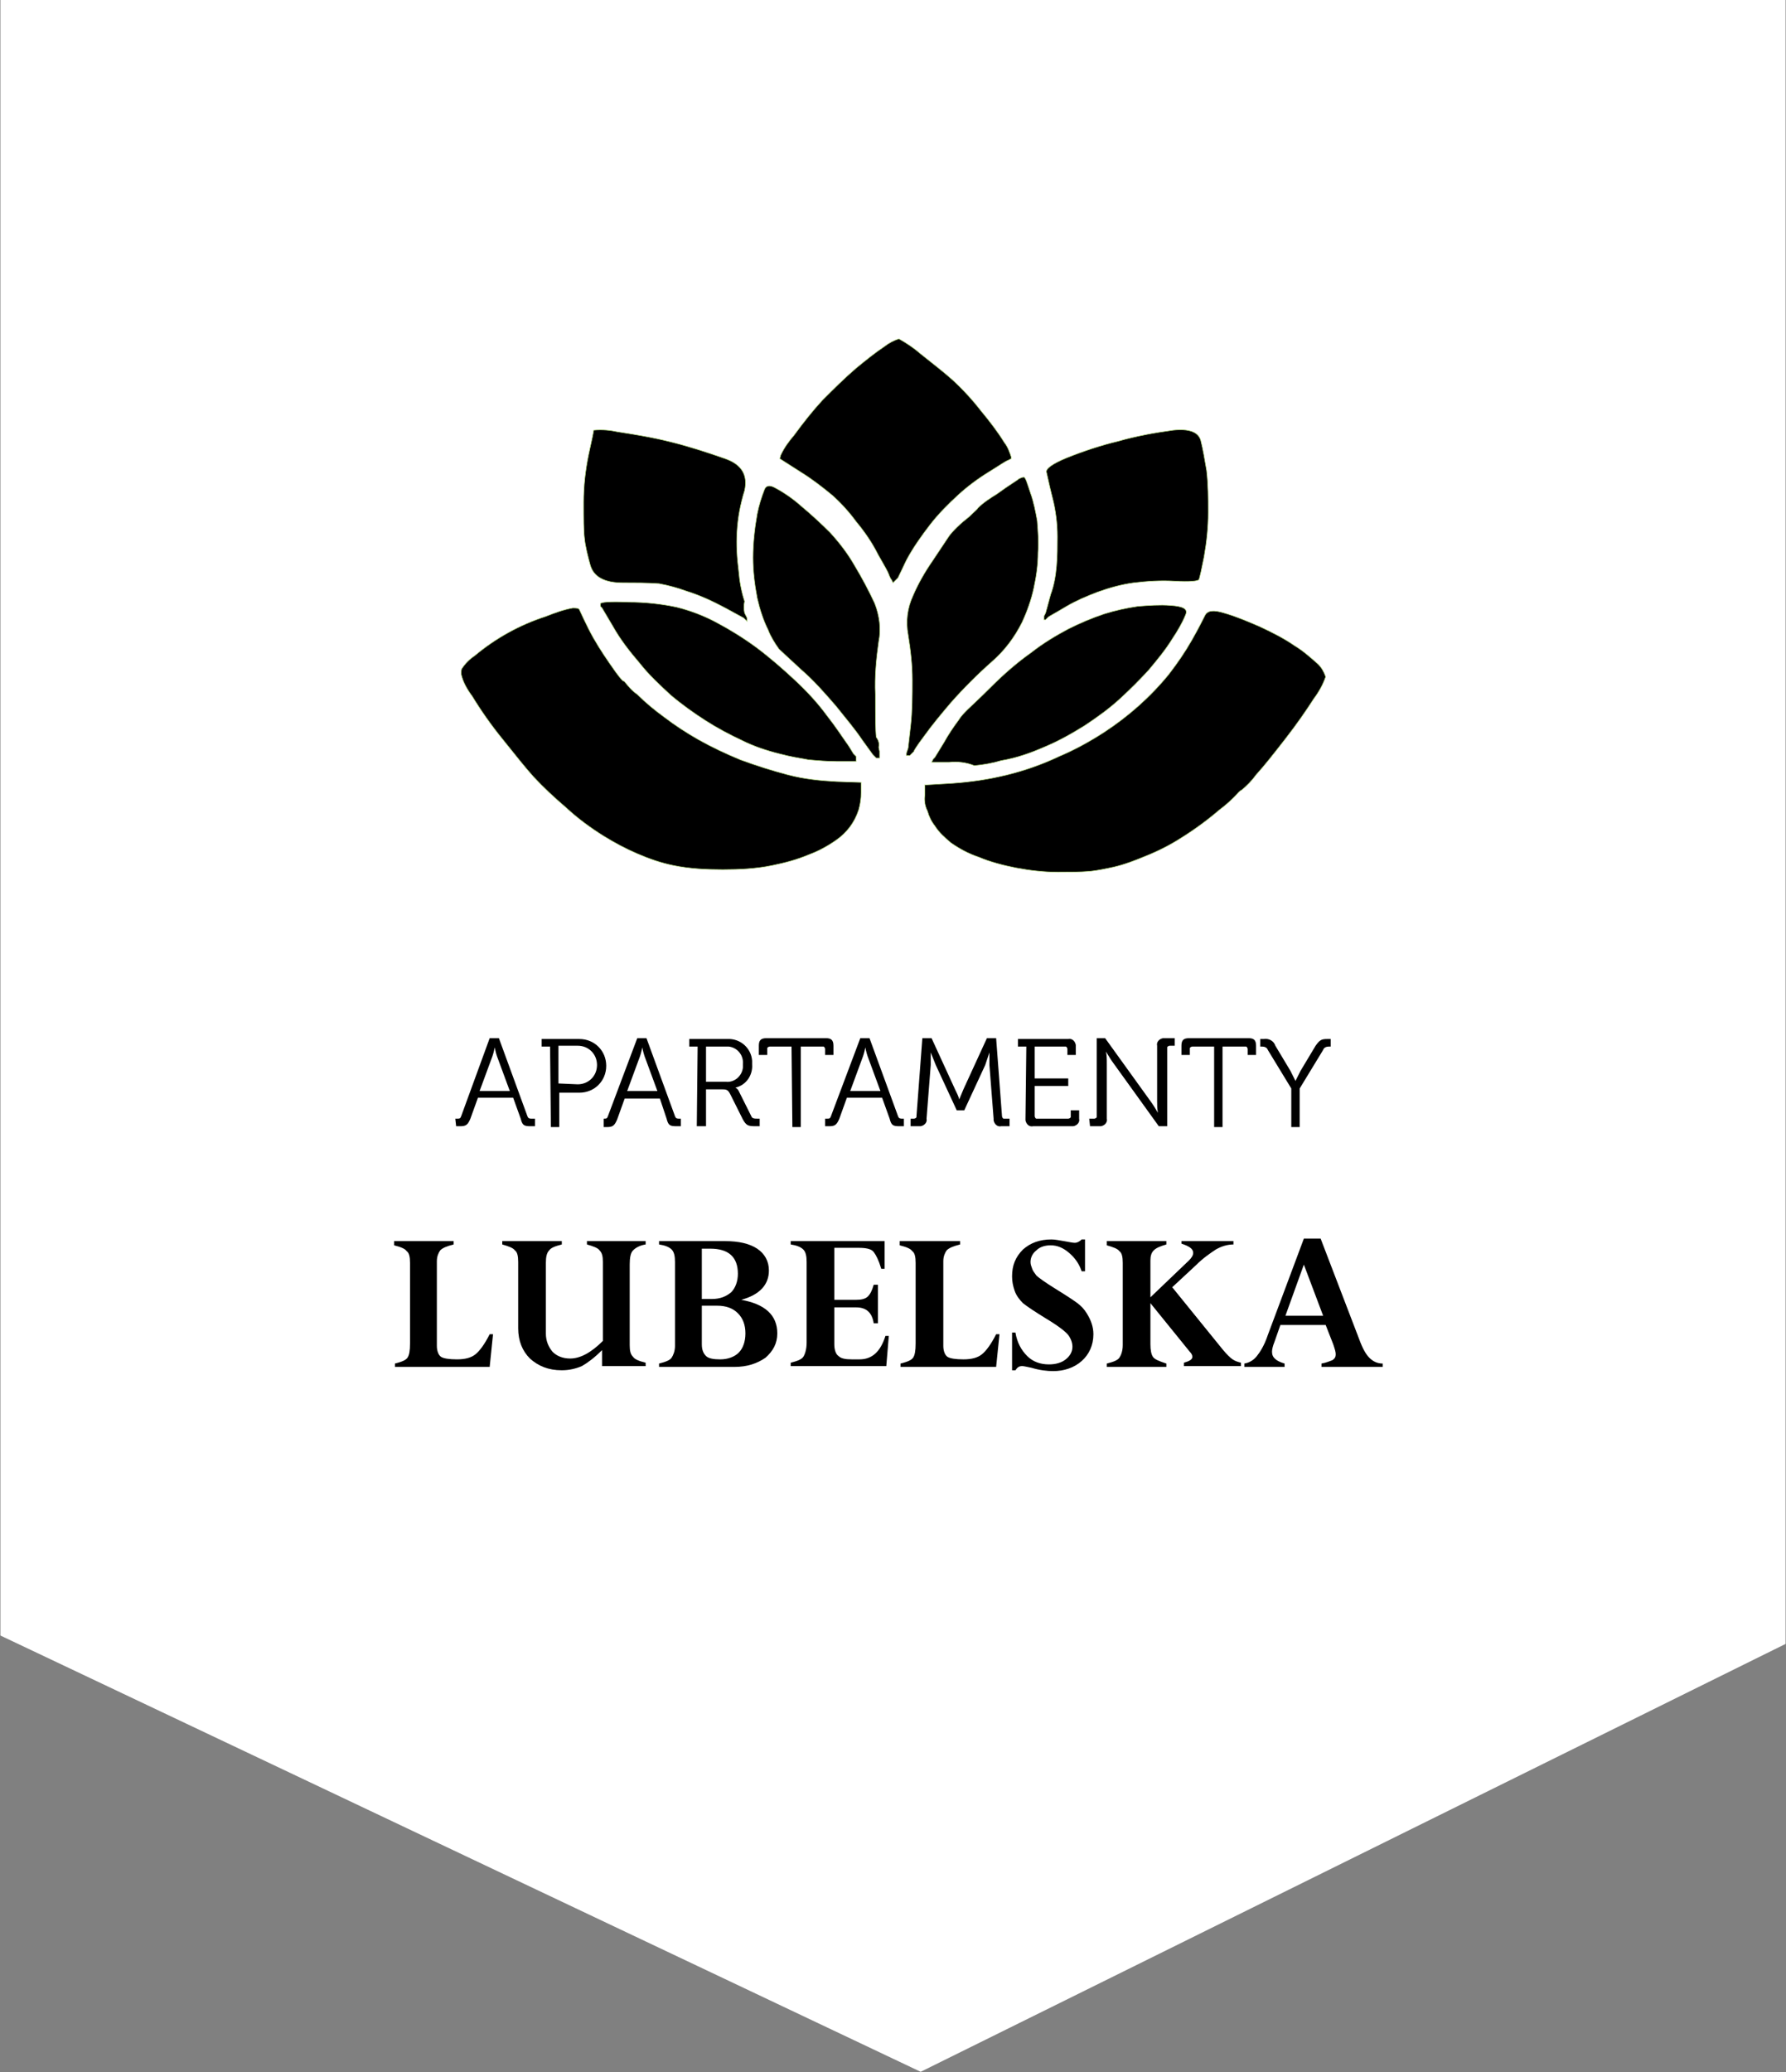
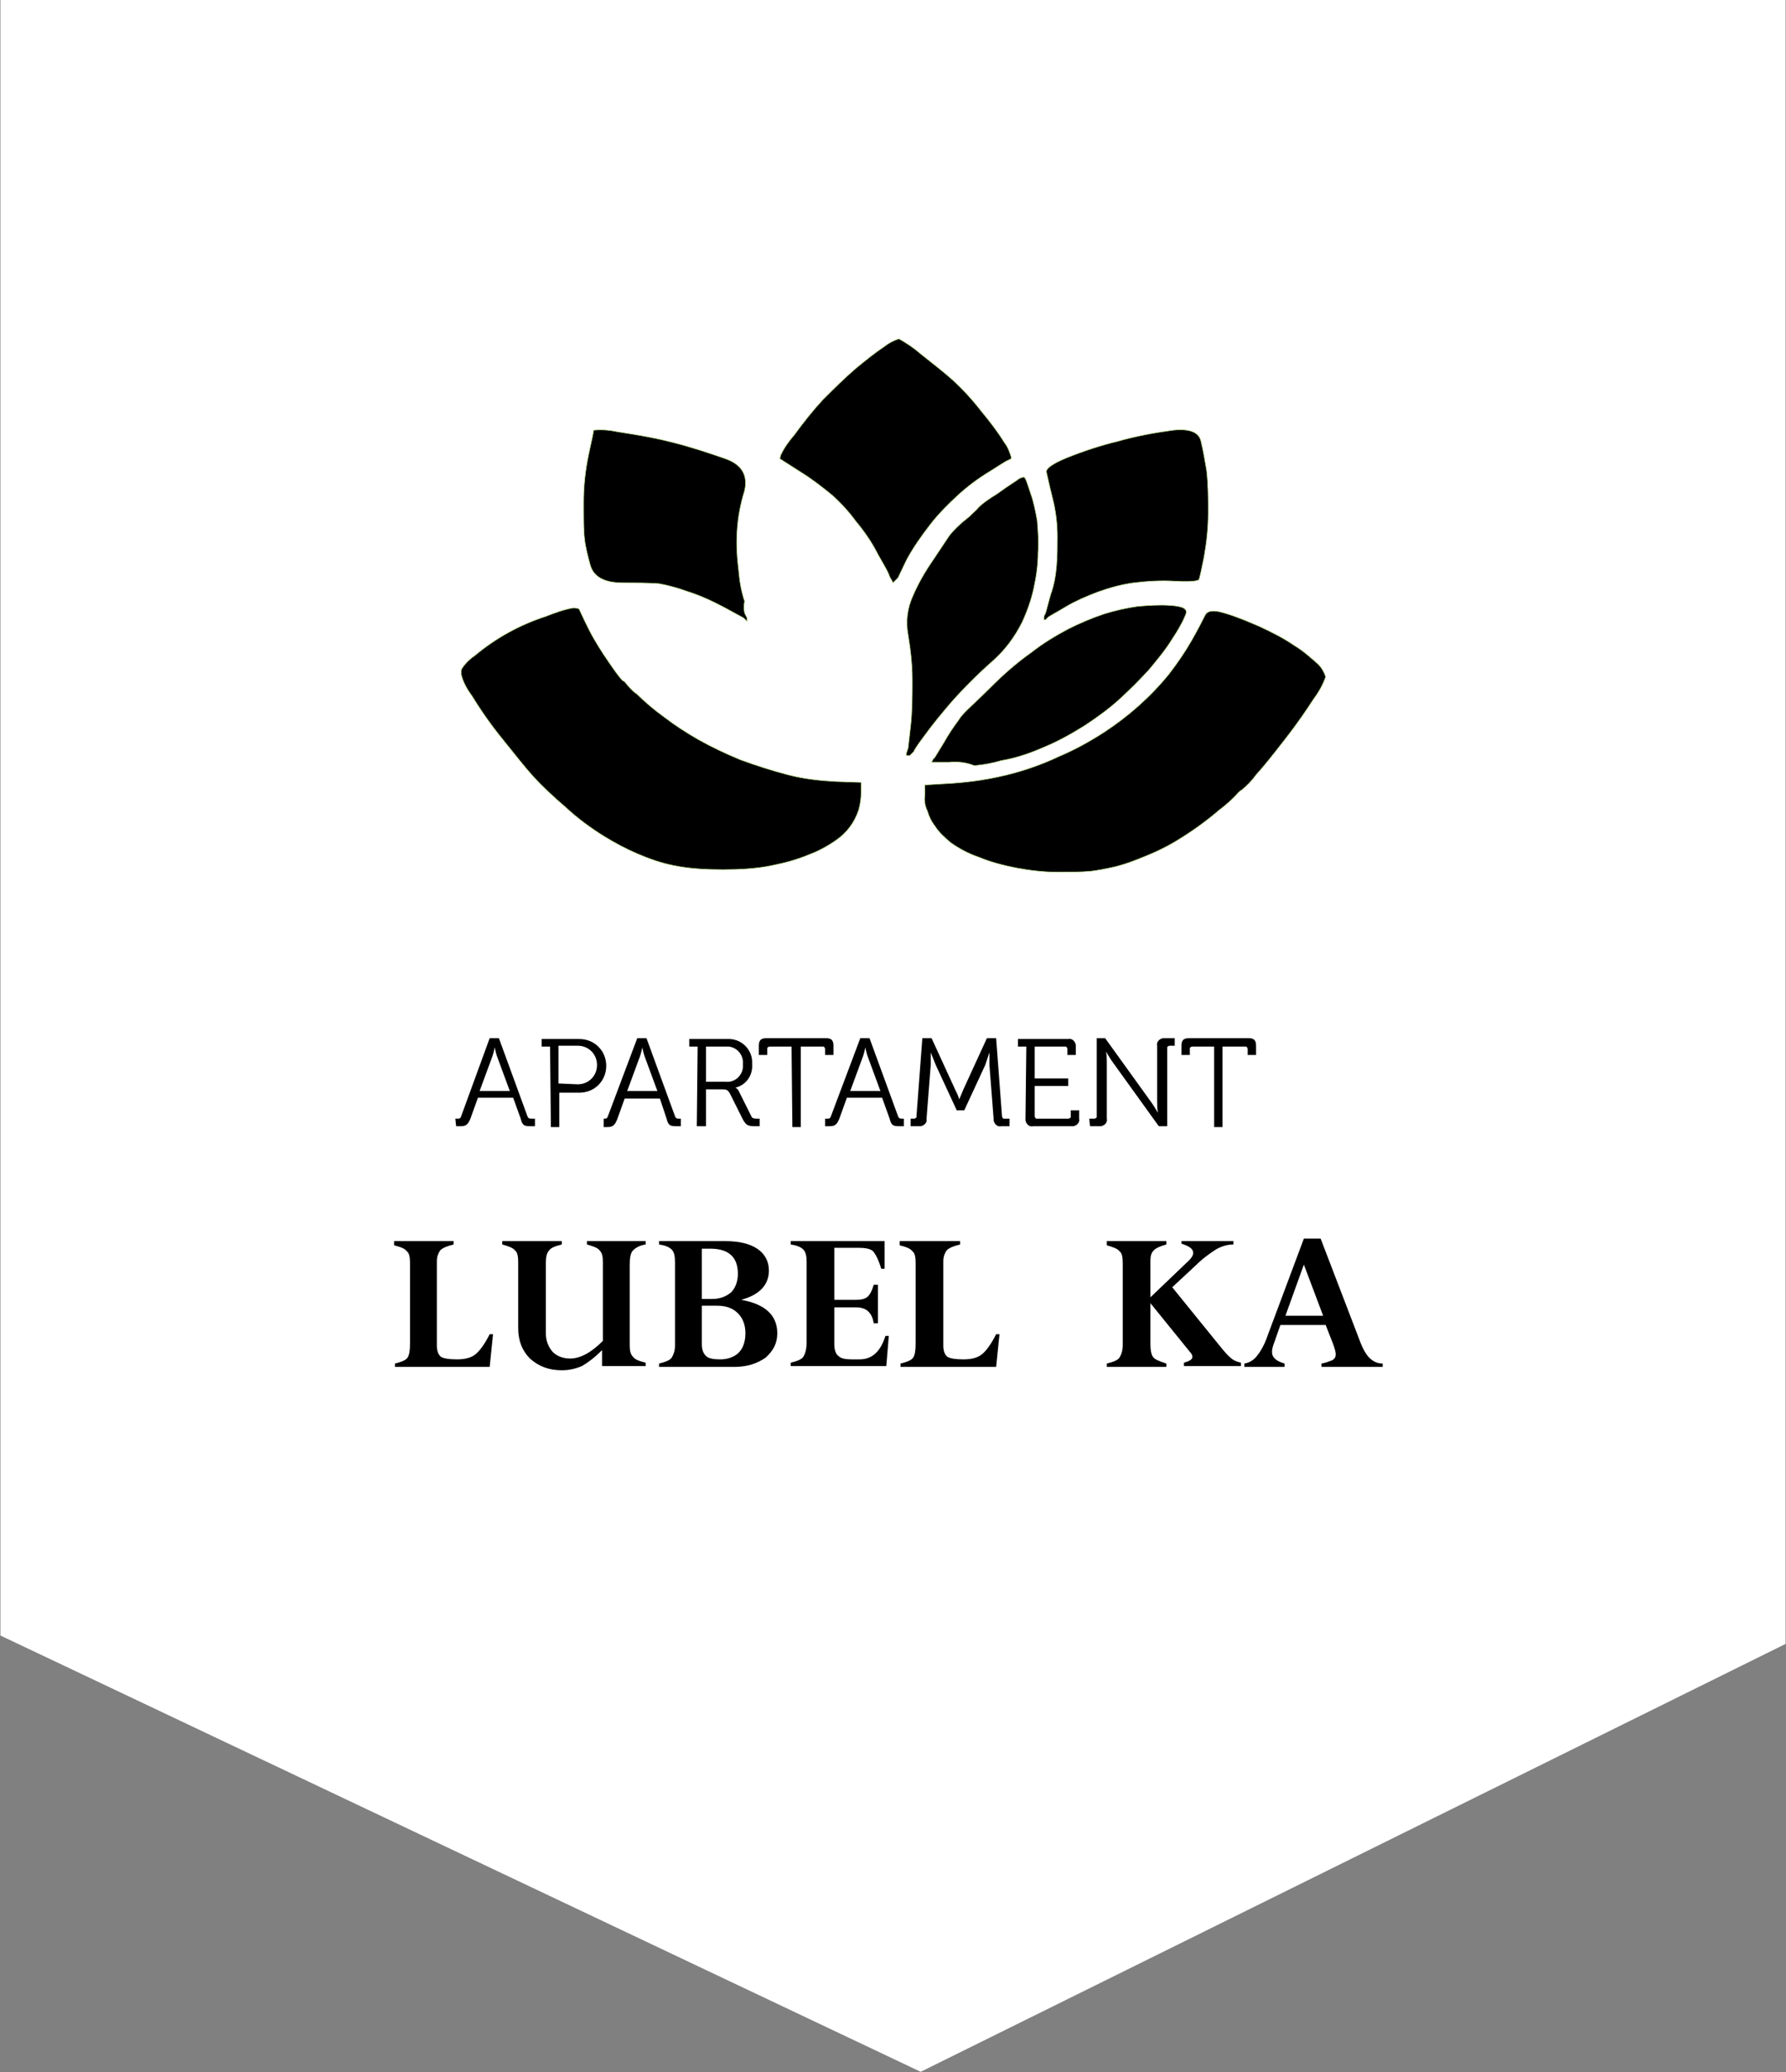
<svg xmlns="http://www.w3.org/2000/svg" version="1.1" id="Warstwa_1" x="0px" y="0px" viewBox="0 0 213 247.1" style="enable-background:new 0 0 213 247.1;" xml:space="preserve">
  <rect x="0" y="0" width="213" height="247.1" fill="#808080" stroke="none" />
  <style type="text/css">
	.st0{fill:#FFFFFF;stroke:#FFFFFF;stroke-width:0.1;}
	.st1{stroke:#B4D781;stroke-width:7.000000e-02;}
	.st2{stroke:#B3D780;stroke-width:7.000000e-02;}
	.st3{enable-background:new    ;}
</style>
  <polyline class="st0" points="0.1,0 0.1,195 109.8,247 212.9,196 212.9,0 " />
  <path d="M54.3,133.4h0.2c0.3,0,0.4,0,0.5-0.3l3.4-9.3h1.1l3.4,9.3c0.1,0.3,0.3,0.3,0.5,0.3h0.4v0.9h-0.5c-0.8,0-1-0.1-1.2-0.9  l-0.9-2.5H57l-0.9,2.5c-0.3,0.7-0.5,0.9-1.2,0.9h-0.5L54.3,133.4L54.3,133.4z M60.8,130.1l-1.4-3.8c-0.2-0.5-0.3-0.9-0.4-1.4l0,0  c-0.1,0.5-0.2,0.9-0.4,1.4l-1.4,3.8H60.8z" />
  <path d="M65.6,124.8h-1v-0.9h4.5c1.8,0,3.2,1.4,3.2,3.2s-1.4,3.2-3.2,3.2h-2.4v4.1h-1L65.6,124.8L65.6,124.8z M68.9,129.3  c1.3,0,2.3-1,2.3-2.3s-1-2.3-2.3-2.3l0,0h-2.3v4.5L68.9,129.3L68.9,129.3z" />
  <path d="M71.8,133.4H72c0.3,0,0.4,0,0.5-0.3l3.5-9.3h1.1l3.4,9.3c0.1,0.3,0.3,0.3,0.5,0.3h0.2v0.9h-0.5c-0.8,0-1-0.1-1.2-0.9  l-0.8-2.4h-4.2l-0.9,2.5c-0.3,0.7-0.5,0.9-1.2,0.9H72v-1H71.8z M78.4,130.1l-1.4-3.8c-0.2-0.5-0.3-0.9-0.4-1.4l0,0  c-0.1,0.5-0.2,0.9-0.4,1.4l-1.4,3.8H78.4z" />
  <path d="M83.2,124.8h-1v-0.9h4.5c1.6-0.1,2.9,1.1,3,2.6c0,0.1,0,0.2,0,0.4c0.1,1.3-0.7,2.5-2,2.8l0,0c0.2,0.1,0.3,0.2,0.4,0.4l1.5,3  c0.1,0.3,0.4,0.3,0.8,0.3h0.2v0.9h-0.5c-0.9,0-1.1-0.1-1.5-0.8l-1.5-3c-0.3-0.6-0.5-0.6-1.1-0.6h-1.8v4.4h-1.1L83.2,124.8  L83.2,124.8z M86.6,129c1,0.1,1.9-0.7,2-1.7c0-0.1,0-0.3,0-0.4c0.1-1.1-0.7-2-1.7-2.1c-0.1,0-0.2,0-0.3,0h-2.4v4.2H86.6z" />
  <path d="M94.4,124.8h-2.6c-0.1,0-0.3,0.1-0.3,0.2c0,0,0,0,0,0.1v0.7h-1v-1.1c0-0.6,0.2-0.9,0.9-0.9h7.1c0.6,0,0.9,0.2,0.9,0.9v1.1  h-1v-0.7c0-0.1-0.1-0.3-0.2-0.3c0,0,0,0-0.1,0h-2.6v9.6h-1L94.4,124.8L94.4,124.8z" />
  <path d="M98.4,133.4h0.2c0.3,0,0.4,0,0.5-0.3l3.5-9.3h1.1l3.4,9.3c0.1,0.3,0.3,0.3,0.5,0.3h0.2v0.9h-0.5c-0.8,0-1-0.1-1.2-0.9  l-0.9-2.5H101l-0.9,2.5c-0.3,0.7-0.5,0.9-1.2,0.9h-0.5V133.4z M105,130.1l-1.4-3.8c-0.2-0.5-0.3-0.9-0.4-1.4l0,0  c-0.1,0.5-0.2,0.9-0.4,1.4l-1.4,3.8H105z" />
  <path d="M108.4,133.4h0.6c0.1,0,0.3-0.1,0.3-0.2c0,0,0,0,0-0.1l0.7-9.3h1.1l2.8,6.1c0.2,0.4,0.4,0.8,0.5,1.2l0,0  c0,0,0.3-0.7,0.5-1.2l2.8-6.1h1.1l0.7,9.3c0,0.1,0.1,0.3,0.2,0.3c0,0,0,0,0.1,0h0.6v0.9h-1c-0.4,0.1-0.8-0.2-0.9-0.7  c0-0.1,0-0.1,0-0.2L118,127v-1.5l0,0l-0.5,1.5l-2.5,5.4h-0.9l-2.5-5.4l-0.6-1.5l0,0v1.5l-0.5,6.4c0.1,0.4-0.2,0.8-0.7,0.9  c-0.1,0-0.1,0-0.2,0h-1v-0.9H108.4z" />
  <path d="M122.4,124.8h-1v-0.9h6c0.4-0.1,0.8,0.2,0.9,0.7c0,0.1,0,0.1,0,0.2v1h-1v-0.7c0-0.1-0.1-0.3-0.2-0.3c0,0,0,0-0.1,0h-3.6v3.8  h4v0.9h-4v3.6c0,0.1,0.1,0.3,0.2,0.3c0,0,0,0,0.1,0h3.7c0.1,0,0.3-0.1,0.3-0.2c0,0,0,0,0-0.1v-0.7h1v1c0.1,0.4-0.2,0.8-0.7,0.9  c-0.1,0-0.1,0-0.2,0h-4.6c-0.4,0.1-0.8-0.2-0.9-0.7c0-0.1,0-0.1,0-0.2L122.4,124.8L122.4,124.8z" />
  <path d="M129.9,133.4h0.6c0.1,0,0.3-0.1,0.3-0.2c0,0,0,0,0-0.1v-9.3h1l5.4,7.5c0.3,0.4,0.6,0.9,0.9,1.4l0,0  c-0.1-0.5-0.1-0.9-0.1-1.4v-6.6c-0.1-0.4,0.2-0.8,0.7-0.9c0.1,0,0.1,0,0.2,0h1.2v0.9h-0.6c-0.1,0-0.3,0.1-0.3,0.2c0,0,0,0,0,0.1v9.3  h-1l-5.4-7.5c-0.3-0.4-0.6-0.9-0.9-1.4l0,0c0.1,0.5,0.1,0.9,0.1,1.4v6.6c0.1,0.4-0.2,0.8-0.7,0.9c-0.1,0-0.1,0-0.2,0H130  L129.9,133.4z" />
  <path d="M144.8,124.8h-2.6c-0.1,0-0.3,0.1-0.3,0.2c0,0,0,0,0,0.1v0.7h-1v-1.1c0-0.6,0.2-0.9,0.9-0.9h7.1c0.6,0,0.9,0.2,0.9,0.9v1.1  h-1v-0.7c0-0.1-0.1-0.3-0.2-0.3c0,0,0,0-0.1,0h-2.7v9.6h-1L144.8,124.8z" />
-   <path d="M154,129.8l-2.8-4.6c-0.1-0.3-0.4-0.4-0.7-0.4h-0.2v-0.9h0.4c0.6-0.1,1.2,0.2,1.4,0.8l1.8,3l0.6,1.2l0,0l0.6-1.2l1.8-3  c0.5-0.7,0.7-0.8,1.4-0.8h0.4v0.9h-0.2c-0.3,0-0.6,0.1-0.7,0.4l-2.8,4.6v4.6h-1V129.8z" />
  <path class="st1" d="M110.3,94.8v-1.2l0,0l3.3-0.2c4.4-0.3,8.7-1.3,12.7-3.2c1.9-0.8,3.7-1.8,5.4-2.9c2.9-1.9,5.5-4.2,7.7-6.9  c1-1.3,1.9-2.6,2.7-4s1.3-2.4,1.6-3s1-0.7,2.3-0.3c1.4,0.4,2.8,1,4.2,1.6c1.5,0.7,2.9,1.4,4.2,2.3c1,0.6,1.9,1.4,2.8,2.2  c0.4,0.4,0.7,0.9,0.9,1.5c-0.3,0.9-0.8,1.8-1.4,2.6c-0.9,1.4-2,3-3.4,4.8s-2.5,3.2-3.5,4.3c-0.5,0.7-1.1,1.3-1.7,1.8  c-0.2,0.1-0.3,0.2-0.4,0.3c-0.7,0.8-1.5,1.5-2.3,2.1c-1.4,1.2-2.9,2.3-4.5,3.3c-1.4,0.9-2.8,1.6-4.3,2.2c-1.2,0.5-2.5,1-3.8,1.3  c-0.9,0.2-1.9,0.4-2.8,0.5c-1.3,0.1-2.5,0.1-3.8,0.1c-1.7,0-3.4-0.2-5-0.5c-1.5-0.3-3.1-0.7-4.5-1.3c-1.2-0.4-2.3-1-3.3-1.7  c-0.7-0.6-1.4-1.2-1.9-2c-0.4-0.5-0.7-1.1-0.9-1.8C110.3,96.1,110.2,95.4,110.3,94.8z" />
  <path class="st2" d="M99.8,93.2l2.9,0.1l0,0v1.2c0,0.7-0.1,1.4-0.3,2.1c-0.5,1.5-1.4,2.7-2.7,3.6c-1,0.7-2.1,1.3-3.2,1.7  c-1.4,0.6-2.9,1-4.4,1.3c-1.9,0.4-3.9,0.5-5.9,0.5s-4-0.1-5.9-0.5c-1.5-0.3-2.9-0.8-4.3-1.4s-2.7-1.3-4-2.1c-1.6-1-3.1-2.1-4.5-3.4  c-1.4-1.2-2.7-2.4-3.9-3.7c-0.9-1-2.1-2.5-3.7-4.5c-1.3-1.6-2.5-3.3-3.6-5.1c-0.6-0.8-1.1-1.7-1.3-2.6c0-0.3,0-0.6,0.1-0.7  c0.4-0.6,0.9-1.1,1.5-1.5c2.5-2.1,5.4-3.7,8.5-4.7c1-0.4,2.1-0.8,3.2-1c0.4,0,0.7,0,0.8,0.2s0.4,0.9,1.1,2.3s1.6,2.8,2.5,4.1  c0.5,0.7,1,1.5,1.6,2.1c0.1,0,0.1,0,0.2,0.1c0.4,0.5,0.9,1.1,1.5,1.5c1,1,2.1,1.9,3.2,2.7c1.3,1,2.7,1.9,4.1,2.7  c1.6,0.9,3.3,1.7,5,2.4c1.9,0.7,3.8,1.3,5.7,1.8C95.9,92.9,97.9,93.1,99.8,93.2z" />
  <path class="st1" d="M125,73.6L125,73.6L125,73.6l-0.2,0.2l-0.1,0.1h-0.2v-0.4l0.1-0.2l0.1-0.2l0.6-2.2c0.4-1.1,0.6-2.2,0.7-3.4  c0.1-1.2,0.1-2.3,0.1-3.5c0-1.6-0.2-3.2-0.6-4.7c-0.4-1.6-0.6-2.6-0.7-3s0.7-1,2.4-1.7c2-0.8,4.1-1.5,6.2-2c2.1-0.6,4.3-1,6.5-1.3  c1.9-0.2,3,0.2,3.3,1.2c0.3,1.2,0.5,2.4,0.7,3.6c0.2,1.7,0.2,3.3,0.2,5c0,1.8-0.2,3.6-0.5,5.3c-0.3,1.5-0.5,2.4-0.6,2.7  c-0.1,0.2-1.1,0.3-2.9,0.2c-1.6-0.1-3.3,0-4.9,0.2c-1.5,0.2-2.9,0.6-4.3,1.1c-1.3,0.5-2.5,1-3.7,1.7C125.7,73.2,125.1,73.5,125,73.6  L125,73.6z" />
  <path class="st2" d="M88.8,73.1l0.1,0.2l0.1,0.2l0.1,0.2v0.4l0,0L89,74l-0.1-0.1l-0.1-0.1l-0.1-0.1l0,0l-2.2-1.2  c-1.5-0.8-3-1.5-4.6-2c-1.1-0.4-2.2-0.7-3.3-0.9c-1.4-0.1-2.9-0.1-4.3-0.1c-2.2,0-3.5-0.7-3.9-2.1c-0.3-1.1-0.6-2.2-0.7-3.3  c-0.1-0.8-0.1-2.2-0.1-4.2c0-1.9,0.2-3.8,0.6-5.7c0.4-1.8,0.6-2.8,0.6-2.9c1-0.1,2,0,2.9,0.2c1.9,0.3,3.9,0.6,6.3,1.2s4.5,1.3,6.5,2  s2.7,2,2.3,3.8c-0.5,1.6-0.8,3.2-0.9,4.9c-0.1,1.6,0,3.1,0.2,4.7c0.1,1.2,0.3,2.4,0.7,3.6C88.7,72.2,88.7,72.6,88.8,73.1z" />
  <path class="st1" d="M120.6,54.5v0.2l0,0l-0.4,0.2c-0.3,0.1-1,0.6-2.3,1.4c-1.3,0.8-2.5,1.7-3.6,2.7c-1.2,1.1-2.4,2.3-3.4,3.6  s-2,2.7-2.8,4.2l-1,2.1L107,69l-0.1,0.1l-0.1,0.1l-0.1,0.1l-0.1,0.1l-0.1,0.1l0,0l-0.1-0.2l-0.1-0.2l-0.1-0.1c0-0.1-0.1-0.2-0.2-0.5  s-0.5-1-1.3-2.4c-0.7-1.4-1.6-2.7-2.6-3.9c-0.8-1.1-1.8-2.2-2.8-3.1c-1.2-1-2.5-2-3.8-2.8L93,54.7l0.1-0.4c0.4-0.9,1-1.7,1.6-2.4  c1.1-1.5,2.2-2.9,3.4-4.2c1.3-1.3,2.6-2.6,4-3.8c1.1-0.9,2.2-1.8,3.4-2.6c0.5-0.4,1.1-0.7,1.7-0.9c0.9,0.5,1.8,1.1,2.6,1.8  c1.5,1.2,2.8,2.2,3.8,3.1c1.2,1.1,2.4,2.4,3.4,3.7c1,1.2,2,2.5,2.8,3.8C120.2,53.3,120.4,53.9,120.6,54.5L120.6,54.5z" />
  <path class="st1" d="M113.2,90.9h-2.1l0.1-0.2l0.1-0.2l0.1-0.1l0.1-0.1l1.1-1.8c0.5-0.9,1.1-1.8,1.7-2.6c0.3-0.5,0.7-0.9,1.1-1.3  c0.3-0.3,1.3-1.2,2.8-2.7s3.1-2.9,4.8-4.1c1.4-1.1,2.9-2,4.4-2.8c1.4-0.7,2.8-1.3,4.3-1.8c1.3-0.4,2.6-0.7,4-0.9  c1.3-0.1,2.6-0.2,3.9-0.1c1.5,0.1,2.1,0.4,1.8,1.1c-0.4,1-1,2-1.6,2.9c-0.8,1.3-1.8,2.5-2.8,3.7c-1.1,1.2-2.2,2.3-3.4,3.4  c-1.3,1.2-2.7,2.2-4.2,3.2c-1.6,1-3.2,1.9-4.9,2.6c-1.6,0.7-3.3,1.3-5.1,1.6c-1,0.3-2.1,0.5-3.2,0.6  C115.2,90.9,114.2,90.8,113.2,90.9z" />
-   <path class="st1" d="M101.8,89.9L101.8,89.9l0.2,0.2l0.1,0.1v0.6h-2.3c-1.1,0-2.3-0.1-3.4-0.2c-1.1-0.2-2.3-0.4-3.4-0.7  c-1.6-0.4-3.1-0.9-4.5-1.6c-1.5-0.7-3-1.5-4.4-2.4s-2.8-1.9-4.1-3c-1.3-1.2-2.6-2.4-3.7-3.8c-1.2-1.4-2.3-2.8-3.2-4.4l-1.3-2.2  l-0.1-0.1l-0.1-0.1V72c0-0.2,1.1-0.3,3.4-0.2c1.9,0,3.8,0.2,5.7,0.6c1.6,0.4,3.2,1,4.7,1.8c1.7,0.9,3.3,1.9,4.8,3  c1.6,1.2,3.1,2.5,4.6,3.9c1.4,1.3,2.7,2.7,3.8,4.2c1.1,1.4,1.8,2.5,2.3,3.2C101.2,88.9,101.5,89.4,101.8,89.9z" />
-   <path class="st1" d="M104.8,89.1l0.1,0.5v0.8h-0.4l-0.1-0.1l-0.1-0.1l0,0l-0.1-0.1l-0.1-0.1l-1.3-1.8c-0.8-1.2-1.9-2.5-3.1-4  c-1.3-1.5-2.6-3-4.1-4.3c-1.5-1.4-2.4-2.2-2.7-2.5c-0.5-0.7-1-1.5-1.3-2.3c-0.6-1.2-1-2.5-1.3-3.8c-0.3-1.6-0.5-3.2-0.5-4.8  c0-1.7,0.2-3.5,0.5-5.2c0.2-1,0.5-2,0.9-3c0.2-0.4,0.6-0.5,1.3-0.1c1.1,0.6,2.1,1.3,3,2.1c1.2,1,2.4,2.1,3.5,3.2  c1.1,1.2,2.1,2.5,2.9,3.9c0.9,1.5,1.7,3,2.4,4.5c0.6,1.5,0.8,3.1,0.5,4.6c-0.3,2.1-0.5,4.2-0.4,6.3c0,2.6,0,4.3,0.1,5.1  C104.8,88.3,104.9,88.7,104.8,89.1z" />
  <path class="st1" d="M109,89.6L109,89.6L109,89.6l-0.2,0.2l-0.1,0.1l-0.1,0.1l-0.1,0.1h-0.4v-0.3l0.1-0.3l0.1-0.3l0.3-2.6  c0.2-1.8,0.2-3.7,0.2-5.5s-0.2-3.6-0.5-5.4c-0.3-1.6-0.1-3.2,0.6-4.7c0.6-1.4,1.4-2.8,2.3-4.1c0.6-0.9,1.2-1.8,1.8-2.7  c0.3-0.5,0.7-0.9,1.1-1.3c0.5-0.5,1-0.9,1.5-1.3c0.6-0.6,1-0.9,1-1c0.7-0.7,1.5-1.2,2.3-1.7c1.5-1.1,2.4-1.6,2.6-1.8  c0.2-0.1,0.4-0.2,0.6-0.2s0.4,0.7,0.8,1.9c0.4,1.1,0.6,2.2,0.8,3.3c0.1,1.3,0.2,2.5,0.1,3.8c0,1.4-0.2,2.8-0.5,4.2  c-0.3,1.4-0.8,2.8-1.4,4.1c-0.9,1.8-2.1,3.4-3.6,4.7c-1.7,1.5-3.4,3.2-4.9,4.9c-1.1,1.3-2.2,2.6-3.2,4C109.3,89,109,89.5,109,89.6z" />
  <g class="st3">
    <path d="M54.1,148v0.4c-0.8,0.2-1.3,0.4-1.6,0.7c-0.2,0.3-0.4,0.7-0.4,1.3v10.1c0,0.6,0.2,1.1,0.5,1.3c0.3,0.2,1,0.3,1.9,0.3   c1,0,1.7-0.2,2.2-0.6c0.5-0.4,1.1-1.2,1.7-2.4h0.4l-0.4,3.9H47.1v-0.4c0.8-0.2,1.3-0.4,1.5-0.7c0.2-0.3,0.3-0.8,0.3-1.7v-9.6   c0-0.7-0.1-1.2-0.4-1.4c-0.2-0.3-0.7-0.5-1.5-0.7V148H54.1z" />
    <path d="M71.8,163v-2c-0.9,0.9-1.7,1.5-2.4,1.9c-0.7,0.3-1.5,0.5-2.4,0.5c-1.6,0-2.8-0.5-3.8-1.4c-0.9-0.9-1.4-2.1-1.4-3.6v-7.9   c0-0.7-0.1-1.2-0.4-1.4c-0.2-0.3-0.8-0.5-1.5-0.7V148H67v0.4c-0.8,0.2-1.3,0.4-1.5,0.7c-0.3,0.3-0.4,0.8-0.4,1.5v8.4   c0,0.9,0.3,1.6,0.8,2.2c0.5,0.5,1.2,0.8,2.1,0.8c1.2,0,2.5-0.7,3.9-2.1v-9.4c0-0.7-0.1-1.1-0.4-1.4c-0.2-0.3-0.8-0.5-1.5-0.7V148   H77v0.4c-0.7,0.1-1.2,0.4-1.5,0.7c-0.3,0.3-0.4,0.9-0.4,1.7v9.6c0,0.7,0.1,1.1,0.4,1.4c0.2,0.3,0.7,0.5,1.5,0.7v0.4H71.8z" />
    <path d="M87.6,163h-9v-0.4c0.8-0.2,1.3-0.4,1.5-0.7c0.2-0.3,0.4-0.8,0.4-1.4v-10c0-0.7-0.1-1.2-0.4-1.5s-0.8-0.5-1.5-0.6V148h7.9   c1.6,0,2.9,0.3,3.8,0.9c0.9,0.6,1.4,1.5,1.4,2.6c0,1.7-1.1,2.9-3.3,3.5v0c2.8,0.5,4.3,1.8,4.3,4c0,1.2-0.5,2.1-1.4,2.9   C90.3,162.6,89.1,163,87.6,163z M83.7,148.9v6h1.2c1,0,1.7-0.3,2.3-0.8c0.5-0.5,0.8-1.3,0.8-2.2c0-2-1.1-3-3.3-3H83.7z M85.5,155.7   h-1.8v4.6c0,0.7,0.2,1.1,0.5,1.4c0.3,0.3,0.9,0.4,1.7,0.4c0.9,0,1.7-0.3,2.2-0.8s0.8-1.3,0.8-2.3c0-1-0.3-1.8-0.9-2.4   C87.4,156,86.6,155.7,85.5,155.7z" />
    <path d="M104.2,153.2h0.5v4.6h-0.5c-0.2-1.3-0.9-1.9-2.1-1.9h-2.6v4.4c0,0.7,0.2,1.2,0.5,1.4c0.3,0.3,0.8,0.4,1.6,0.4h0.9   c1.5,0,2.5-0.9,3.1-2.8h0.4l-0.3,3.6H94.3v-0.4c0.8-0.2,1.3-0.4,1.5-0.7c0.2-0.3,0.4-0.9,0.4-1.7v-9.6c0-0.7-0.1-1.2-0.4-1.5   c-0.3-0.3-0.8-0.5-1.5-0.6V148h11.2v3.3h-0.4c-0.3-1-0.6-1.6-0.9-2s-1-0.5-1.8-0.5h-2.9v6.2h2.6c0.6,0,1.1-0.1,1.4-0.4   C103.8,154.3,104,153.9,104.2,153.2z" />
    <path d="M114.5,148v0.4c-0.8,0.2-1.3,0.4-1.6,0.7c-0.2,0.3-0.4,0.7-0.4,1.3v10.1c0,0.6,0.2,1.1,0.5,1.3c0.3,0.2,1,0.3,1.9,0.3   c1,0,1.7-0.2,2.2-0.6c0.5-0.4,1.1-1.2,1.7-2.4h0.4l-0.4,3.9h-11.4v-0.4c0.8-0.2,1.3-0.4,1.5-0.7c0.2-0.3,0.3-0.8,0.3-1.7v-9.6   c0-0.7-0.1-1.2-0.4-1.4c-0.2-0.3-0.7-0.5-1.5-0.7V148H114.5z" />
-     <path d="M129.4,147.6v4H129c-0.3-0.9-0.8-1.6-1.5-2.2c-0.7-0.6-1.4-0.9-2.2-0.9c-0.7,0-1.3,0.2-1.7,0.6c-0.5,0.4-0.7,0.9-0.7,1.4   c0,0.3,0.1,0.5,0.2,0.8c0.1,0.3,0.3,0.5,0.5,0.8c0.2,0.2,1,0.8,2.3,1.6c1.3,0.8,2.2,1.4,2.6,1.7c0.4,0.3,0.8,0.7,1.1,1.2   c0.5,0.8,0.8,1.6,0.8,2.5c0,1.3-0.5,2.4-1.4,3.2s-2.1,1.2-3.4,1.2c-0.7,0-1.6-0.1-2.6-0.4c-0.5-0.1-0.9-0.2-1.1-0.2   c-0.4,0-0.6,0.2-0.8,0.5h-0.4v-4.5h0.4c0.2,1.2,0.7,2.1,1.4,2.8c0.7,0.7,1.6,1,2.6,1c0.8,0,1.5-0.2,2-0.6s0.8-0.9,0.8-1.5   c0-0.5-0.2-1-0.5-1.4c-0.3-0.4-1.2-1.1-2.7-2c-1.3-0.8-2.2-1.4-2.7-1.8c-0.4-0.4-0.8-0.9-1-1.5s-0.3-1.1-0.3-1.7   c0-1.3,0.4-2.3,1.3-3.2c0.9-0.8,2-1.2,3.4-1.2c0.4,0,0.9,0.1,1.5,0.2c0.6,0.1,1,0.2,1.3,0.2c0.2,0,0.5-0.1,0.8-0.4H129.4z" />
    <path d="M142.6,150.9l-2.8,2.6l6,7.4c0.5,0.6,0.9,1,1.2,1.2c0.3,0.2,0.6,0.3,1,0.4v0.4h-6.8v-0.4c0.7-0.2,1-0.4,1-0.7   c0-0.2-0.1-0.4-0.3-0.6l-4.7-5.8v4.9c0,0.7,0.1,1.2,0.3,1.5s0.7,0.5,1.6,0.8v0.4H132v-0.4c0.8-0.2,1.3-0.4,1.5-0.7   c0.2-0.3,0.4-0.8,0.4-1.5v-9.8c0-0.7-0.1-1.2-0.4-1.4c-0.2-0.3-0.8-0.5-1.5-0.7V148h7.1v0.4c-0.7,0.2-1.2,0.4-1.5,0.7   c-0.3,0.3-0.4,0.7-0.4,1.2v4.4l4.6-4.4c0.3-0.3,0.5-0.6,0.5-0.9c0-0.5-0.5-0.8-1.4-1.1V148h6.2v0.4c-0.7,0-1.4,0.2-2.1,0.6   C144.4,149.4,143.5,150,142.6,150.9z" />
    <path d="M157.6,163v-0.4c0.6-0.1,1-0.3,1.3-0.4c0.3-0.2,0.4-0.4,0.4-0.7c0-0.3-0.1-0.6-0.3-1.2l-0.9-2.3h-5.4l-0.7,2   c-0.2,0.5-0.3,0.9-0.3,1.2c0,0.7,0.5,1.1,1.5,1.4v0.4h-4.8v-0.4c0.6-0.1,1.1-0.4,1.5-0.9c0.4-0.5,0.9-1.3,1.3-2.5l4.3-11.5h2   l4.6,12c0.4,1.1,0.8,1.8,1.2,2.2c0.4,0.4,0.9,0.7,1.6,0.7v0.4H157.6z M153.3,156.9h4.5l-2.3-6.1L153.3,156.9z" />
  </g>
</svg>